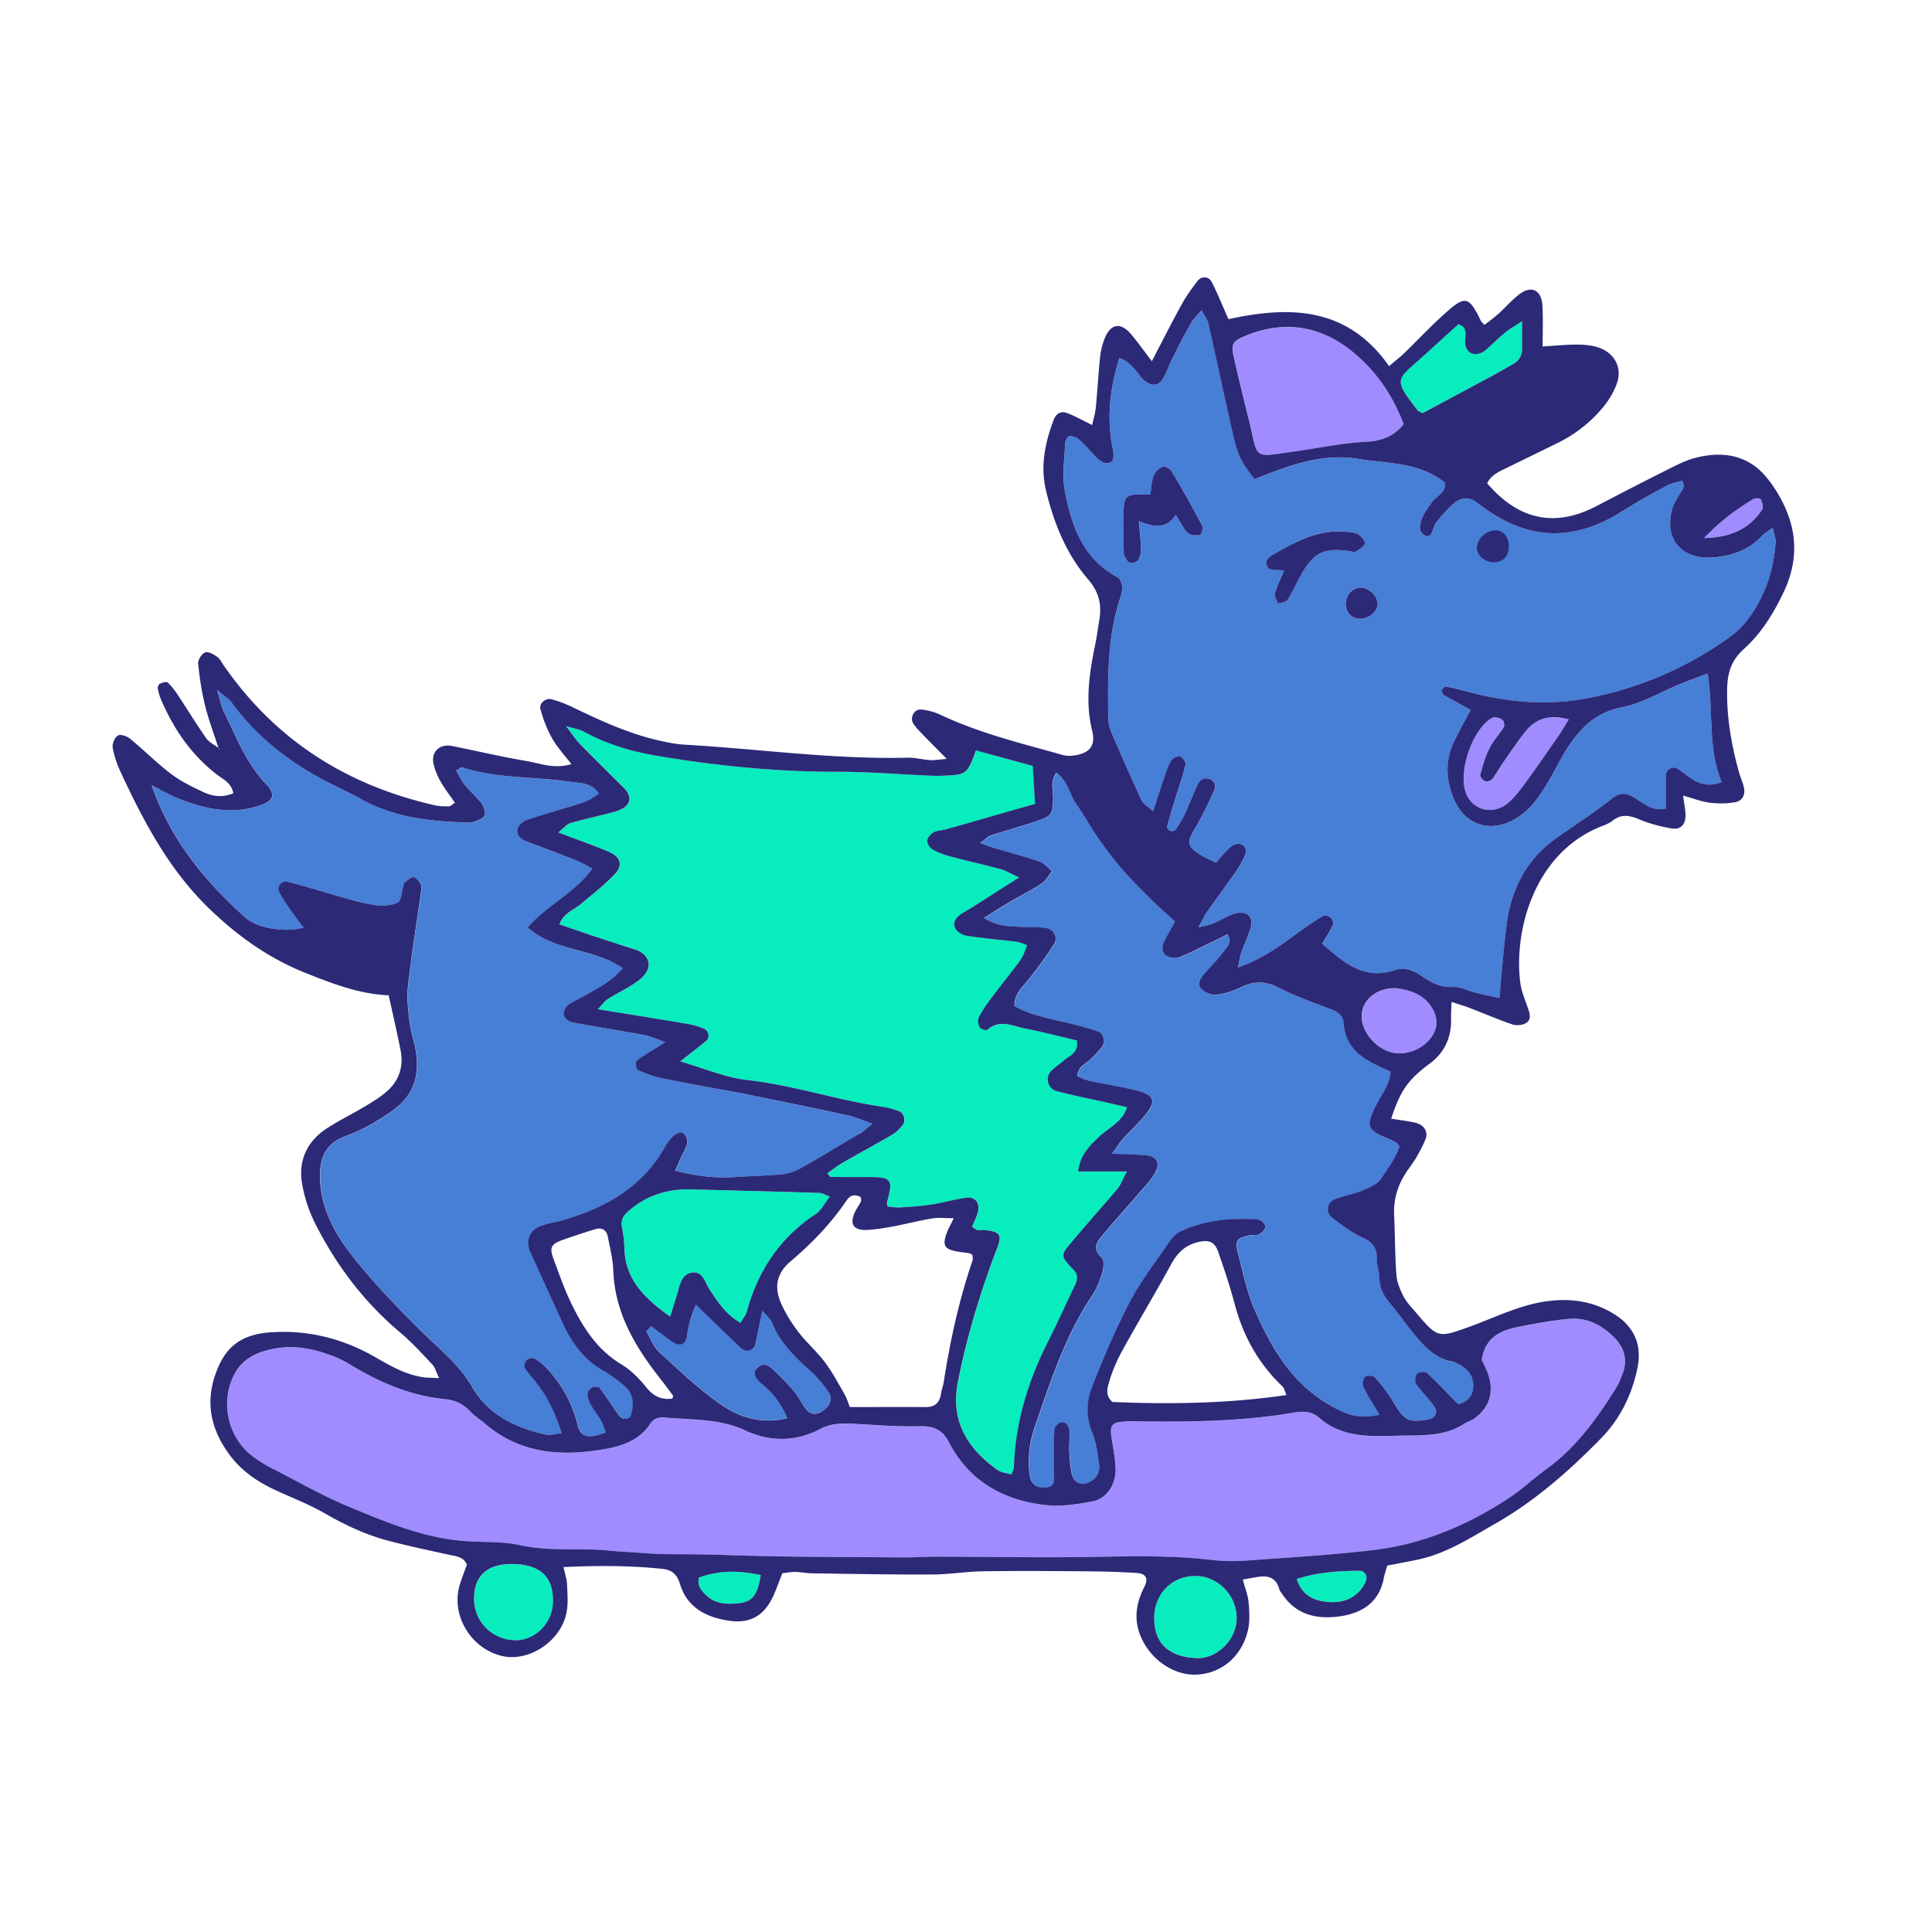
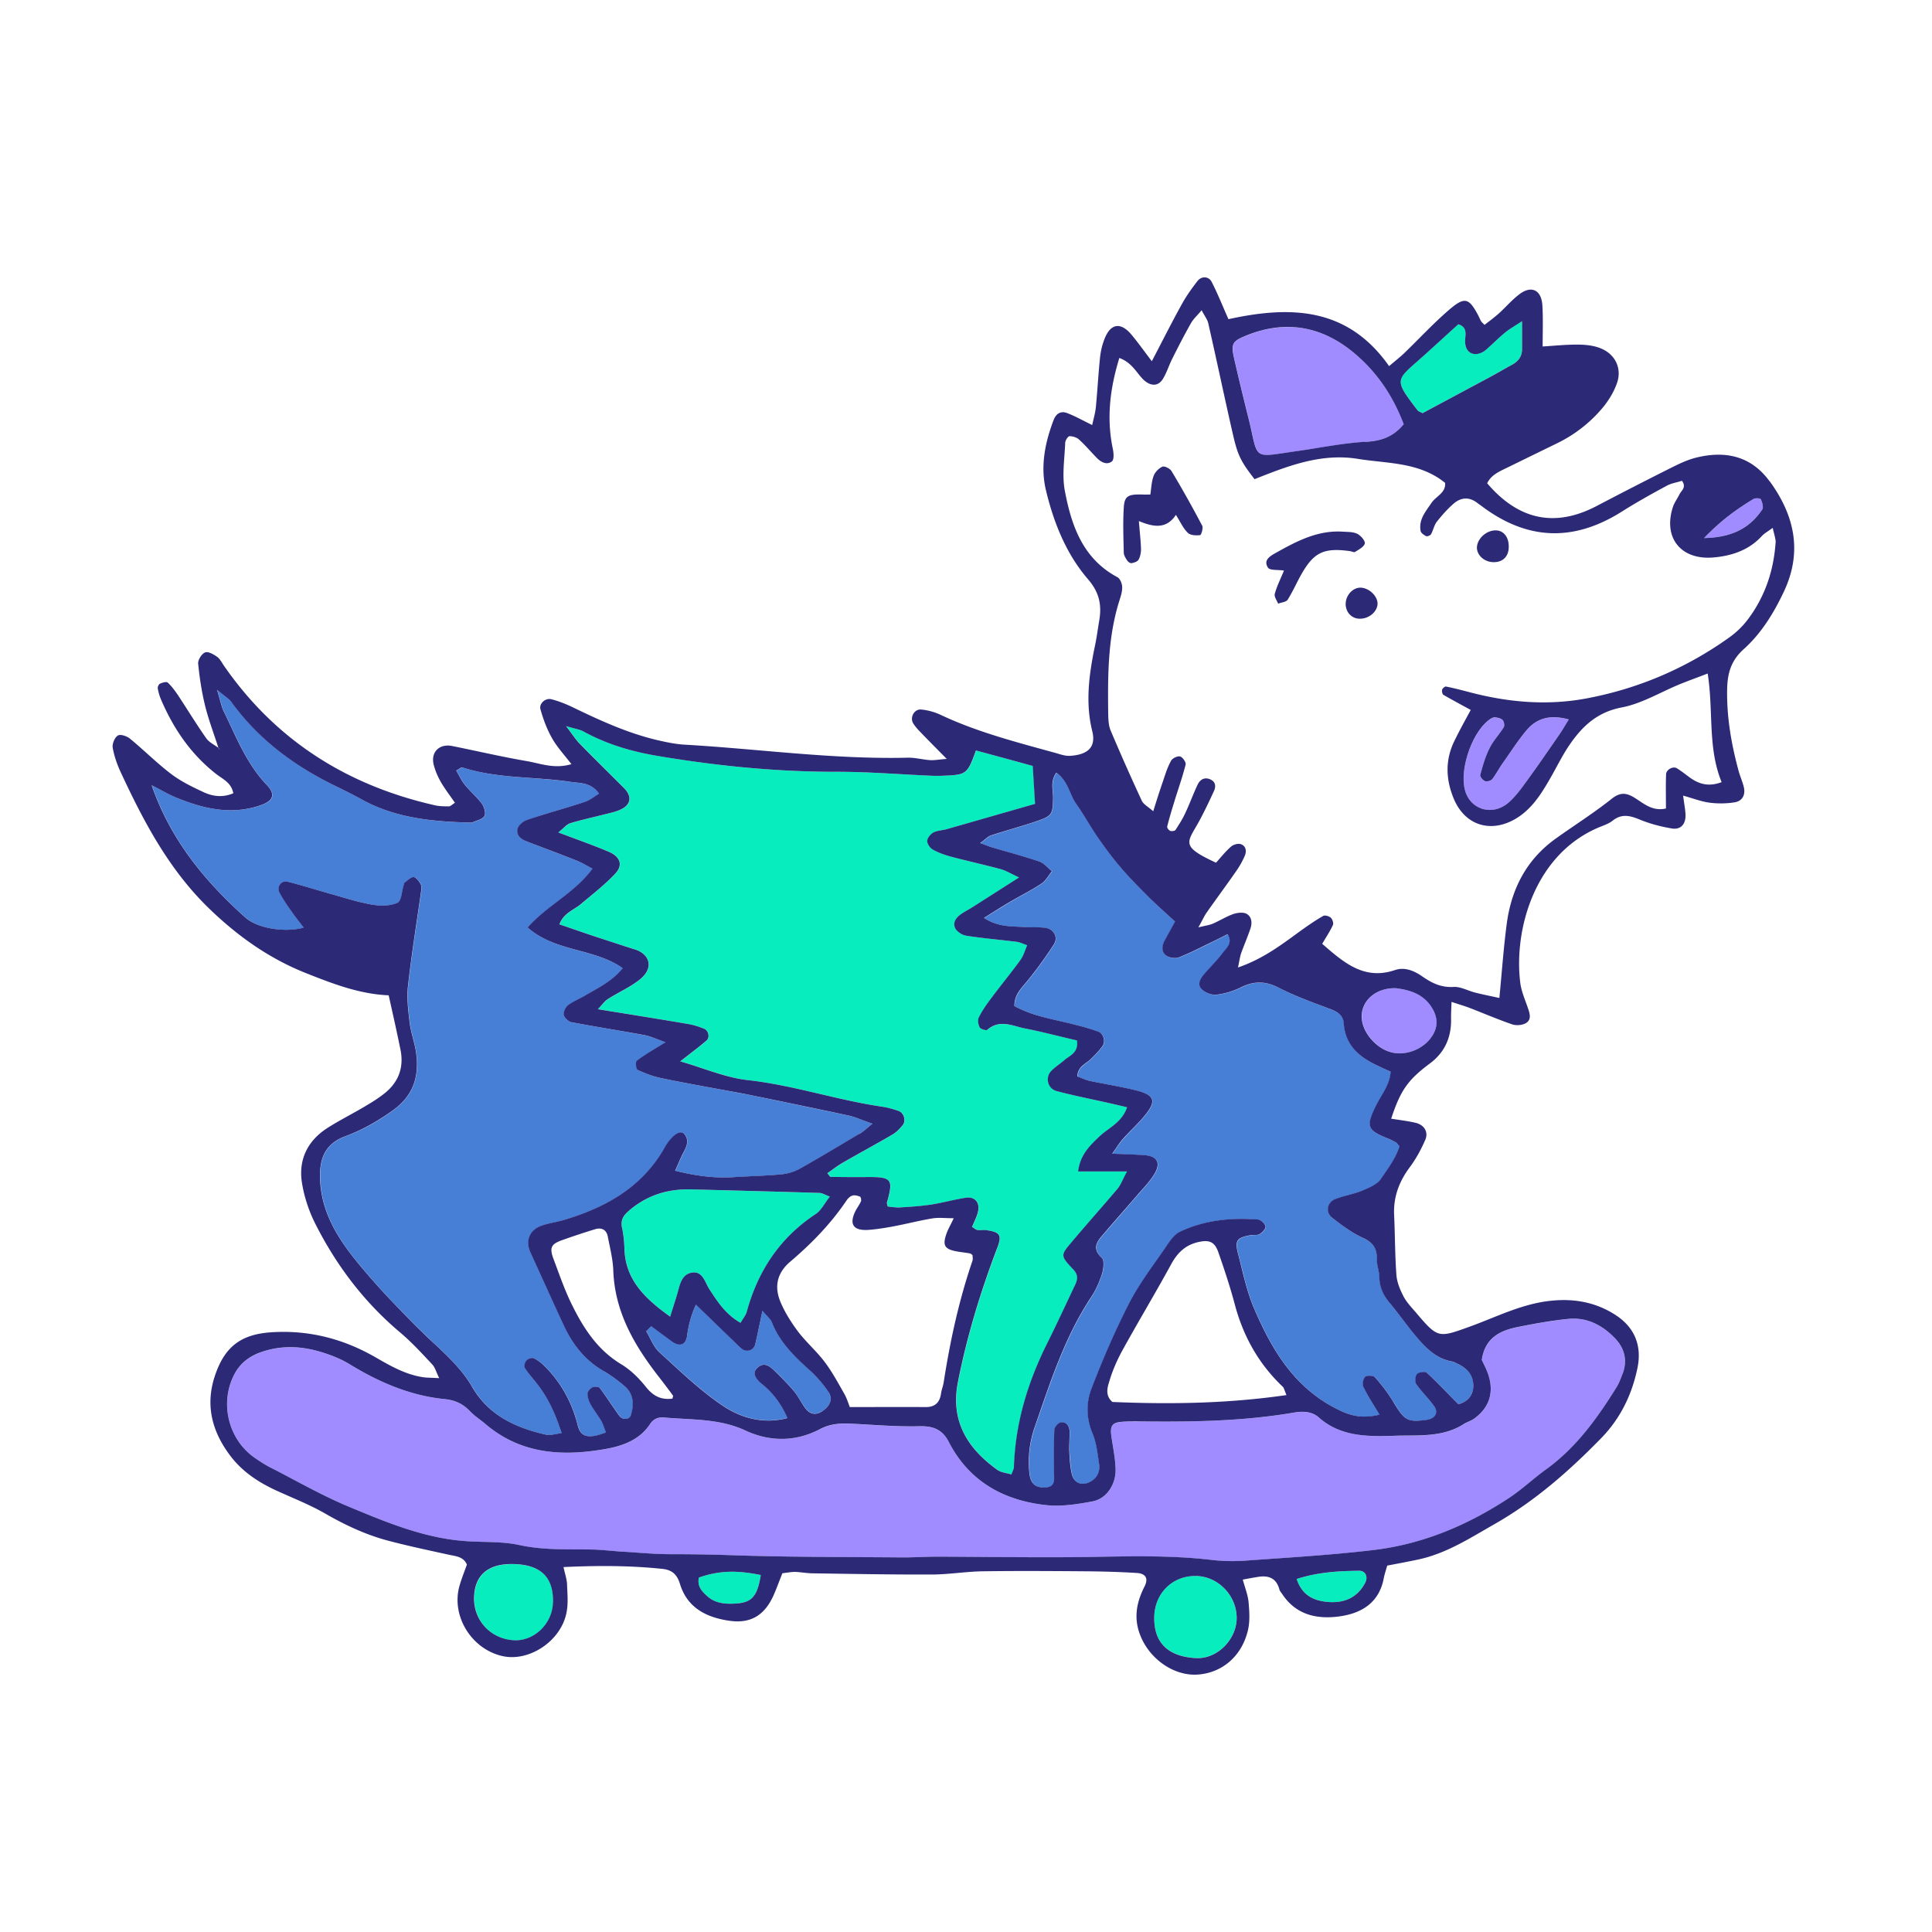
<svg xmlns="http://www.w3.org/2000/svg" viewBox="0 0 288 288">
  <defs>
    <style>.cls-1{fill:#07edbe}.cls-2{fill:#2c2977}.cls-3{fill:#477ed6}</style>
  </defs>
  <path id="Purple" d="M262.49 74.44c.21.44.43 1.19.21 1.51-1.85 2.72-4.42 4.17-8.68 4.26 2.65-2.75 4.95-4.35 7.35-5.82.28-.18 1.03-.12 1.12.05m-21.86 124.95c1.53 1.53 2.02 3.37 1.23 5.47-.25.66-.5 1.33-.87 1.94-2.86 4.6-5.98 8.95-10.44 12.2-1.95 1.4-3.73 3.09-5.73 4.4-6.11 4.01-12.77 6.8-20.05 7.67-6.34.75-12.71 1.12-19.07 1.58-1.7.12-3.43.09-5.11-.11-5.93-.69-11.88-.55-17.83-.44-7.67.12-15.32-.02-22.98-.04-1.85 0-3.68.12-5.52.11-8.5-.07-17.01-.04-25.51-.34-2.97-.11-5.91-.14-8.86-.14-2.27 0-4.53-.21-6.8-.36-1.69-.09-3.39-.32-5.1-.34-3.52-.04-7.03.11-10.55-.66-2.61-.57-5.36-.39-8.04-.59-6.18-.44-11.83-2.82-17.44-5.15-3.91-1.63-7.62-3.76-11.4-5.7-.89-.44-1.72-.98-2.54-1.54-4.08-2.79-5.38-8.5-2.89-12.8.82-1.38 2.01-2.31 3.55-2.89 2.91-1.08 5.84-1.05 8.77-.23 1.62.46 3.27 1.08 4.69 1.95 4.42 2.7 9.06 4.69 14.22 5.2 1.53.16 2.68.73 3.71 1.79.67.71 1.53 1.26 2.29 1.9 5.34 4.56 11.58 4.88 18.07 3.71 2.54-.46 4.95-1.37 6.48-3.68.55-.82 1.26-1.07 2.17-.98 4.07.36 8.17.12 12.06 1.94 3.62 1.69 7.47 1.69 11.1-.21 1.6-.83 3.23-.91 4.95-.8 3.25.18 6.52.44 9.77.37 2.08-.05 3.5.43 4.49 2.34 2.98 5.81 8.04 8.66 14.29 9.39 2.33.28 4.79-.09 7.14-.53 2.08-.41 3.48-2.5 3.43-4.79-.04-1.67-.41-3.36-.64-5.02-.2-1.4.12-1.92 1.44-2.04.99-.09 1.99-.09 2.98-.07 7.65.09 15.31-.04 22.89-1.33 1.3-.21 2.63-.16 3.64.75 3.28 2.89 7.32 2.84 11.26 2.72 3.5-.12 7.16.3 10.35-1.76.48-.3 1.05-.46 1.51-.78 2.31-1.65 3.04-3.98 2.08-6.71-.28-.8-.69-1.54-.92-2.06.48-3.28 2.72-4.37 5.34-4.9 2.49-.5 5.01-.96 7.53-1.21 2.72-.28 5.01.87 6.87 2.77Zm-6.76-92.14c-.6.96-.94 1.54-1.31 2.1-1.62 2.33-3.21 4.67-4.88 6.96-.83 1.15-1.67 2.33-2.72 3.27-2.31 2.1-5.63 1.24-6.52-1.58-.98-3.12.96-8.86 3.64-10.76.23-.16.53-.32.78-.3.39.05.87.14 1.14.41.2.21.32.82.16 1.07-.66 1.08-1.58 2.02-2.13 3.16-.62 1.23-.99 2.59-1.37 3.94-.05.25.37.8.69.92.28.12.89-.02 1.08-.27.6-.76 1.07-1.67 1.63-2.47 1.14-1.62 2.22-3.3 3.48-4.81 1.49-1.76 3.41-2.43 6.32-1.63Zm-20.26 43.22c.75 1.38.73 2.68-.12 3.99-1.19 1.86-3.75 2.93-5.89 2.45-2.27-.5-4.37-2.81-4.58-5.02-.23-2.59 2.01-4.67 5.08-4.58 2.17.27 4.28.91 5.52 3.16Zm-4.35-87.23c-1.63 1.97-3.48 2.5-5.75 2.63-3.36.2-6.69.89-10.05 1.37-6.87.96-5.79 1.47-7.26-4.6-.78-3.14-1.56-6.3-2.27-9.46-.39-1.81-.16-2.29 1.46-2.98 5.86-2.52 11.36-1.74 16.26 2.25 3.44 2.81 5.95 6.37 7.62 10.8Z" style="fill:#a08cff" />
  <g id="Blue">
-     <path d="M264.26 78.69c.2.99.46 1.63.43 2.25-.28 4.19-1.6 8.04-4.14 11.42-.76.99-1.7 1.92-2.73 2.65-6.43 4.6-13.55 7.65-21.31 9.11-5.97 1.12-11.86.57-17.68-.99-1.08-.28-2.18-.57-3.28-.78-.16-.04-.5.27-.57.48-.05.23.04.67.2.76 1.31.76 2.65 1.47 4.07 2.25-.91 1.69-1.72 3.14-2.45 4.65-1.4 2.86-1.26 5.79-.05 8.65 1.67 3.91 5.45 5.06 9.11 2.97 2.31-1.33 3.71-3.44 4.99-5.65 1.08-1.83 1.99-3.78 3.2-5.52 1.88-2.72 4.08-4.78 7.69-5.47 3-.57 5.77-2.27 8.66-3.46 1.28-.51 2.57-.98 4.17-1.6.89 5.59-.04 11.04 2.08 16.19-1.85.69-3.27.34-4.62-.6-.69-.5-1.35-1.05-2.06-1.47-.59-.34-1.56.2-1.6.89-.05 1.67-.02 3.34-.02 5.11-2.04.46-3.32-.76-4.71-1.62-1.21-.75-2.13-.83-3.41.2-2.65 2.11-5.54 3.92-8.31 5.91-4.42 3.16-6.68 7.62-7.33 12.91-.44 3.48-.69 7-1.07 10.85-1.19-.27-2.4-.5-3.57-.8-1.1-.27-2.2-.92-3.27-.85-1.85.11-3.25-.59-4.67-1.58-1.19-.83-2.61-1.42-4.03-.94-4.55 1.54-7.55-.99-10.87-3.91.66-1.12 1.21-1.94 1.6-2.81.12-.27-.07-.85-.32-1.08s-.87-.41-1.12-.27c-1.1.62-2.15 1.35-3.18 2.08-2.86 2.06-5.63 4.26-9.53 5.61.21-.98.28-1.6.48-2.17.43-1.19.94-2.36 1.35-3.57.3-.85.27-1.81-.57-2.27-.51-.27-1.35-.16-1.95.04-1.07.37-2.04.99-3.07 1.44-.48.21-.99.27-2.15.55.62-1.1.87-1.69 1.23-2.2 1.47-2.1 2.98-4.14 4.44-6.23.48-.69.91-1.44 1.24-2.22.3-.71.2-1.49-.6-1.76-.41-.12-1.1.07-1.44.37-.83.73-1.53 1.62-2.24 2.4-5.59-2.59-4.19-3-2.33-6.53.73-1.38 1.4-2.79 2.04-4.19.32-.73.2-1.42-.66-1.74-.8-.3-1.42.09-1.76.76-.67 1.4-1.21 2.88-1.86 4.28-.41.89-.94 1.72-1.47 2.54-.11.16-.57.21-.78.14-.21-.09-.5-.46-.46-.64.3-1.21.66-2.41 1.03-3.6.57-1.88 1.24-3.73 1.72-5.65.09-.34-.46-1.12-.83-1.21-.39-.09-1.15.27-1.35.66-.53.98-.87 2.08-1.23 3.14-.46 1.31-.87 2.63-1.42 4.37-.78-.69-1.46-1.03-1.7-1.56-1.62-3.46-3.16-6.96-4.65-10.48-.32-.76-.34-1.67-.36-2.5-.07-5.68-.07-11.36 1.67-16.87.21-.66.44-1.38.41-2.06-.02-.5-.32-1.21-.71-1.42-5.15-2.75-6.85-7.67-7.83-12.85-.44-2.33-.04-4.81.05-7.21.02-.34.41-.94.64-.96.48 0 1.08.18 1.42.5.94.85 1.78 1.85 2.66 2.75.64.64 1.51 1.1 2.25.5.34-.27.27-1.28.12-1.9-.94-4.53-.44-8.88.98-13.51 1.95.73 2.57 2.29 3.66 3.3 1.01.92 2.13.96 2.82-.16.59-.94.91-2.06 1.42-3.05.89-1.78 1.79-3.53 2.77-5.26.32-.59.85-1.07 1.6-1.94.44.87.87 1.38.99 1.97 1.23 5.38 2.36 10.8 3.59 16.18.78 3.48 1.21 4.3 3.3 7.03 4.9-1.94 9.91-3.92 15.45-3.02 4.44.71 9.13.46 12.96 3.57.12 1.49-1.35 1.97-2.02 2.97-.87 1.3-1.95 2.49-1.63 4.21.05.3.5.6.82.76.18.07.62-.11.73-.28.34-.6.46-1.37.89-1.9.76-.98 1.62-1.94 2.56-2.73 1.1-.91 2.33-.94 3.5 0 .23.18.46.32.69.5 6.78 5.06 13.65 5.27 20.84.73 2.17-1.37 4.4-2.61 6.64-3.82.69-.39 1.54-.5 2.29-.75.71.99-.09 1.44-.36 1.99-.3.64-.75 1.23-.98 1.88-1.53 4.65 1.21 7.97 6.02 7.56 2.7-.23 5.29-1.07 7.23-3.2.36-.39.85-.66 1.62-1.21Zm-60.81 2.32c.07-.41-.6-1.17-1.12-1.44-.59-.3-1.37-.28-2.08-.32-3.75-.27-6.89 1.38-10 3.12-.8.44-2.01 1.07-1.23 2.24.27.43 1.42.28 2.38.43-.48 1.19-1.05 2.29-1.37 3.48-.12.41.3.96.5 1.46.48-.2 1.19-.23 1.42-.59.75-1.19 1.31-2.5 2.01-3.73 1.86-3.32 3.36-4.05 7.23-3.52.27.04.64.23.82.12.55-.36 1.33-.76 1.44-1.26Zm1.9 8.95c-.02-1.15-1.3-2.34-2.56-2.36-1.21 0-2.27 1.24-2.2 2.57.07 1.21.99 2.1 2.18 2.06 1.37-.02 2.57-1.1 2.57-2.27ZM178.9 79.77c.18-.04.5-1.08.3-1.44a170 170 0 0 0-4.55-8.1c-.23-.39-1.05-.8-1.37-.66-.55.25-1.12.83-1.31 1.4-.32.89-.34 1.86-.48 2.75-.51 0-.78.02-1.05 0-2.25-.07-2.81.18-2.91 1.94-.14 2.25-.05 4.51 0 6.76.02.37.27.78.5 1.12.12.21.46.44.66.41.37-.07.89-.23 1.05-.53.25-.44.36-1.05.36-1.58-.04-1.23-.18-2.45-.32-4.17 2.31.98 4.15 1.15 5.52-.92.67 1.08 1.08 2.02 1.78 2.68.37.37 1.23.41 1.83.34Z" class="cls-3" />
    <path d="M219.61 206.15c.16 1.62-.6 2.72-2.18 3.18-1.74-1.74-3.16-3.27-4.71-4.69-.25-.23-1.21-.09-1.46.2-.27.32-.34 1.17-.11 1.51.8 1.15 1.85 2.13 2.66 3.28.69.98.18 1.86-1.1 2.04-2.86.39-3.3.11-4.97-2.66-.78-1.31-1.74-2.54-2.75-3.69-.23-.27-1.19-.3-1.44-.07-.32.3-.48 1.12-.28 1.51.66 1.37 1.51 2.65 2.4 4.14-2.27.55-3.99.28-5.89-.62-6.66-3.16-10.1-8.91-12.82-15.25-1.1-2.59-1.67-5.42-2.38-8.15-.5-1.99-.16-2.38 1.97-2.75.41-.07.92.05 1.24-.14.41-.27.96-.83.89-1.15-.09-.43-.69-.99-1.12-1.03-4.01-.3-7.94.07-11.61 1.81-.82.37-1.46 1.28-1.99 2.08-1.92 2.81-4.01 5.54-5.58 8.54-2.13 4.15-3.98 8.45-5.65 12.8-.8 2.1-.78 4.4.16 6.66.59 1.4.75 3.02.98 4.55.16 1.05-.21 1.95-1.15 2.56-1.3.8-2.61.36-2.93-1.12-.23-1.1-.3-2.24-.36-3.37-.04-.98.05-1.99.04-2.97-.04-.82-.53-1.4-1.31-1.3-.37.05-.94.71-.96 1.1-.09 2.13-.05 4.26-.05 6.39 0 .96.28 2.1-1.21 2.2-1.56.11-2.31-.55-2.47-2.22-.21-2.27.02-4.49.78-6.69 2.33-6.69 4.47-13.46 8.43-19.44.69-1.05 1.23-2.25 1.62-3.46.23-.75.39-2.01-.02-2.4-1.54-1.42-.71-2.45.25-3.55 1.67-1.94 3.36-3.85 5.02-5.79.83-.96 1.74-1.88 2.43-2.95 1.21-1.83.64-2.91-1.53-3.04-1.35-.07-2.7-.12-4.62-.2.73-1.03 1.07-1.62 1.51-2.11 1.03-1.15 2.18-2.22 3.2-3.41 1.97-2.34 1.69-3.23-1.31-3.96-2.2-.53-4.44-.89-6.66-1.35-.66-.14-1.28-.44-1.95-.69.09-1.54 1.33-1.88 2.06-2.63.6-.6 1.21-1.21 1.69-1.88.5-.67.16-1.88-.62-2.17-1.19-.44-2.43-.76-3.66-1.08-3-.76-6.11-1.23-8.84-2.73-.02-1.67.99-2.61 1.88-3.69 1.44-1.74 2.77-3.59 3.99-5.49.69-1.08-.02-2.33-1.31-2.49-1.12-.12-2.27-.05-3.41-.12-1.79-.11-3.66-.02-5.68-1.35 1.42-.89 2.59-1.63 3.76-2.33 1.6-.94 3.25-1.76 4.78-2.77.66-.44 1.07-1.23 1.58-1.86-.62-.5-1.17-1.21-1.88-1.44-2.27-.78-4.62-1.38-6.92-2.08-.5-.14-.98-.36-1.9-.67.76-.55 1.14-.98 1.6-1.14 2.29-.75 4.62-1.37 6.89-2.15 2.24-.78 2.33-1.03 2.38-3.37.04-1.17-.48-2.45.48-3.84 1.76 1.24 1.95 3.23 2.97 4.67 1.15 1.62 2.11 3.37 3.23 5.01 1.05 1.51 2.15 2.98 3.34 4.39 1.3 1.51 2.68 2.93 4.08 4.33 1.3 1.28 2.66 2.49 4.08 3.8-.59 1.07-1.05 1.92-1.51 2.75-.46.82-.57 1.74.18 2.31.46.34 1.38.46 1.92.27 1.72-.67 3.36-1.54 5.01-2.33.73-.36 1.46-.73 2.24-1.12.8 1.33-.18 2.04-.71 2.75-.83 1.14-1.86 2.13-2.79 3.2-.59.67-1.08 1.54-.37 2.25.51.51 1.49.89 2.18.82 1.24-.14 2.52-.53 3.64-1.08 1.94-.98 3.64-.99 5.63.02 2.52 1.3 5.2 2.24 7.85 3.25 1.03.39 1.81.98 1.88 2.06.23 3.48 2.52 5.2 5.36 6.48.5.23 1.01.46 1.63.75-.12 2.01-1.38 3.44-2.17 5.04-1.54 3.11-1.35 3.69 1.85 4.95.39.16.76.37 1.14.57.11.07.18.2.5.55-.51 1.74-1.72 3.32-2.79 4.9-.57.82-1.76 1.3-2.77 1.72-1.3.53-2.73.75-4.03 1.26-1.21.48-1.47 1.99-.46 2.77 1.46 1.14 2.97 2.27 4.62 3.02 1.54.71 2.11 1.65 2.06 3.27-.02.83.34 1.67.36 2.5.02 1.51.55 2.73 1.51 3.87 1.26 1.53 2.41 3.16 3.68 4.69 1.54 1.85 3.14 3.68 5.73 4.1.27.05.53.21.78.34 1.23.59 2.15 1.46 2.29 2.84Zm-89.56-38.64c-.91.73-1.38 1.19-1.95 1.53-2.91 1.74-5.84 3.5-8.81 5.17-.82.44-1.79.76-2.73.85-2.4.23-4.81.27-7.21.43-2.84.18-5.63-.2-8.68-.96.48-1.05.82-1.94 1.26-2.75.5-.92.87-1.85.09-2.75-.53-.59-1.6.05-2.59 1.51-.09.12-.16.25-.23.37-3.32 5.98-8.75 9.06-15.06 10.94-1.08.34-2.22.48-3.28.83-1.86.62-2.56 2.24-1.76 4.03 1.63 3.6 3.27 7.21 4.94 10.81 1.33 2.89 3.21 5.33 6.05 6.92 1.1.64 2.13 1.4 3.09 2.24 1.33 1.17 1.37 2.72.89 4.31-.2.64-1.26.73-1.72.07-.99-1.37-1.9-2.81-2.91-4.15-.16-.21-.8-.23-1.1-.09-.32.18-.73.62-.73.94 0 .53.2 1.12.46 1.6.48.87 1.1 1.63 1.6 2.49.27.46.43 1.01.69 1.7-.67.21-1.17.41-1.69.5-1.23.18-2.11 0-2.5-1.51-.83-3.36-2.43-6.36-4.9-8.82-.48-.5-1.05-.94-1.67-1.24-.27-.12-.87.07-1.1.34-.23.25-.39.87-.23 1.12.53.83 1.21 1.56 1.81 2.34 1.69 2.15 2.77 4.56 3.68 7.37-.96.11-1.69.37-2.31.23-4.55-1.01-8.59-2.88-11.06-7.16-1.51-2.61-3.69-4.62-5.88-6.66-2.27-2.11-4.44-4.37-6.59-6.62-1.56-1.65-3.05-3.36-4.49-5.1-3.11-3.78-5.63-7.79-5.7-12.96-.04-2.91.94-4.94 3.75-5.98 2.54-.92 4.85-2.25 7.07-3.84 3.21-2.27 4.05-5.29 3.46-8.93-.23-1.4-.73-2.75-.91-4.15-.21-1.81-.46-3.69-.25-5.49.51-4.65 1.26-9.25 1.92-13.88.05-.41.16-.89 0-1.23-.23-.46-.67-1.07-1.07-1.12-.41-.04-.91.5-1.33.8-.11.07-.12.27-.16.39-.3.92-.34 2.36-.92 2.63-1.07.48-2.49.5-3.68.3-2.1-.36-4.12-1.01-6.16-1.58-2.18-.6-4.33-1.3-6.53-1.85-.94-.25-1.69.75-1.24 1.6.53.99 1.17 1.94 1.83 2.86.55.8 1.15 1.54 1.79 2.38-2.77.76-6.89.14-8.72-1.53-6.07-5.43-11.15-11.63-13.94-19.69 1.26.62 2.47 1.35 3.76 1.88 4.01 1.63 8.11 2.57 12.41 1.12 1.94-.64 2.36-1.6 1.01-3.02-3.02-3.16-4.55-7.14-6.41-10.94-.36-.73-.5-1.54-1.03-3.27 1.23 1.01 1.78 1.33 2.13 1.81 3.99 5.52 9.29 9.46 15.36 12.45 1.4.69 2.81 1.37 4.17 2.13 4.88 2.68 10.21 3.23 15.64 3.39.28 0 .59.05.83-.04.62-.27 1.49-.46 1.74-.94.23-.44-.05-1.35-.41-1.85-.76-1.01-1.76-1.85-2.56-2.84-.5-.62-.83-1.37-1.24-2.08.46-.23.75-.51.92-.46 5.2 1.69 10.67 1.35 15.98 2.13 1.49.23 3.16.04 4.39 1.78-.75.44-1.38.98-2.13 1.23-2.82.92-5.7 1.7-8.52 2.65-.59.2-1.3.73-1.47 1.26-.32.92.36 1.6 1.23 1.94 2.5.98 5.02 1.9 7.53 2.89.75.28 1.42.71 2.38 1.21-2.72 3.69-6.78 5.47-9.66 8.77 4.14 3.68 9.87 3.05 14.17 6.07-1.62 1.97-3.68 2.93-5.61 4.07-.85.5-1.79.87-2.57 1.46-.37.3-.69 1.01-.6 1.44s.67.99 1.12 1.08c3.6.67 7.24 1.24 10.87 1.92.92.16 1.79.59 3.16 1.07-1.74 1.08-3.07 1.85-4.28 2.75-.21.16-.11 1.28.12 1.37 1.15.53 2.34.99 3.59 1.24 3.32.69 6.66 1.28 10 1.9.98.18 1.95.36 2.93.55 4.99 1.03 9.98 2.06 14.97 3.12 1.03.23 2.02.69 3.52 1.21Z" class="cls-3" />
    <path d="M123.52 207.54c.67 1.03.2 2.11-.98 2.84-.98.6-1.81.44-2.54-.55-.59-.8-1.01-1.72-1.65-2.49-.91-1.07-1.9-2.08-2.91-3.05-.75-.69-1.58-1.35-2.57-.36-.67.66-.41 1.44.76 2.4q2.45 1.99 3.75 5.04c-3.57.94-6.92 0-9.69-1.88-3.39-2.31-6.37-5.18-9.41-7.95-.87-.8-1.3-2.06-1.94-3.11l.75-.75c.98.73 1.97 1.47 2.97 2.2 1.24.92 2.17.66 2.38-.8.21-1.53.59-2.98 1.31-4.62 1.99 1.94 3.8 3.69 5.63 5.45.39.39.78.82 1.23 1.15.75.57 1.78.21 1.99-.71.34-1.47.64-2.97 1.07-4.97.73.85 1.19 1.21 1.38 1.67 1.17 3.02 3.41 5.15 5.73 7.26 1.03.94 1.97 2.04 2.75 3.21Z" class="cls-3" />
  </g>
  <g id="Teal">
    <path d="M226.89 47.88v4.15c0 1.12-.57 1.83-1.51 2.34-1.12.6-2.2 1.24-3.32 1.85-3.34 1.79-6.68 3.59-10 5.36-.27-.16-.59-.23-.75-.43-3.59-4.65-3.23-4.44.5-7.76 1.88-1.69 3.73-3.39 5.58-5.06 1.46.44 1.01 1.62 1.01 2.49-.02 2.15 1.85 2.45 3.18 1.26.96-.83 1.85-1.74 2.82-2.54.64-.53 1.35-.92 2.49-1.67Zm-24.31 186.27c.98-.02 1.4.91.92 1.81-1.14 2.13-2.98 2.98-5.27 2.86-2.2-.12-4.08-.87-4.94-3.44 3.14-1.01 6.2-1.19 9.29-1.23m-24.34.78c3.34.02 6.14 2.95 6.11 6.34-.05 3.14-2.91 6.07-6.09 5.89-4.15-.23-6.23-2.31-6.2-6.04.02-3.57 2.68-6.23 6.18-6.2Zm-17.53-60.3h7.32c-.66 1.21-.92 1.99-1.42 2.59-2.29 2.7-4.65 5.34-6.92 8.04-1.58 1.88-1.58 1.95.36 4.01.73.78.62 1.49.23 2.29-1.33 2.82-2.65 5.66-4.03 8.45-2.97 5.89-4.86 12.06-5.08 18.71 0 .27-.18.51-.37 1.08-.71-.23-1.54-.28-2.13-.71-4.46-3.21-7-7.28-5.84-13.09 1.35-6.84 3.37-13.46 5.84-19.94.73-1.9.5-2.4-1.65-2.68-.41-.05-.85.05-1.26-.02-.25-.04-.48-.27-.83-.46.3-.75.71-1.49.89-2.29.32-1.37-.5-2.29-1.85-2.06-1.67.27-3.32.73-4.99.99-1.54.25-3.11.36-4.65.44-.67.05-1.35-.07-1.97-.12-.07-.36-.14-.5-.11-.62.98-3.46.71-3.8-2.91-3.78-1.83.02-3.66 0-5.5-.02-.07 0-.16-.18-.48-.55.78-.53 1.49-1.1 2.29-1.56 2.45-1.42 4.94-2.75 7.39-4.19.59-.34 1.1-.87 1.54-1.4.55-.66.2-1.86-.6-2.13-.8-.28-1.63-.51-2.47-.64-6.73-.99-13.21-3.2-20.01-3.96-3.28-.36-6.46-1.76-10.07-2.79 1.54-1.21 2.77-2.11 3.92-3.11.53-.44.3-1.51-.37-1.76-.78-.32-1.6-.57-2.41-.71-4.31-.75-8.65-1.42-13.42-2.2.64-.64.99-1.19 1.49-1.51 1.56-.99 3.28-1.74 4.72-2.88 2.31-1.83 1.4-3.87-.67-4.51-2.15-.67-4.3-1.38-6.46-2.1-1.56-.53-3.14-1.08-4.81-1.65.66-1.72 2.15-2.13 3.2-3.02 1.72-1.46 3.53-2.86 5.08-4.49 1.24-1.3.83-2.56-.91-3.3-2.33-.99-4.71-1.83-7.53-2.89.8-.64 1.23-1.19 1.76-1.37 1.76-.53 3.57-.92 5.36-1.38.67-.18 1.38-.32 2.02-.6 1.69-.69 1.92-1.99.64-3.27-2.2-2.2-4.42-4.39-6.59-6.6-.59-.59-1.03-1.3-2.04-2.63 1.37.41 2.02.5 2.56.78 3.39 1.86 7 2.97 10.81 3.62 8.97 1.53 17.97 2.43 27.08 2.41 4.67 0 9.34.39 14.01.59.71.04 1.42.02 2.13-.02 3.07-.12 3.27-.28 4.51-3.75 2.77.75 5.58 1.51 8.47 2.31.11 1.86.21 3.64.34 5.65-4.4 1.26-8.74 2.5-13.09 3.75-.67.2-1.42.2-2.04.5-.43.23-.92.82-.94 1.26-.04.43.41 1.07.82 1.3.85.48 1.81.82 2.75 1.07 2.45.66 4.95 1.21 7.4 1.86.76.21 1.46.64 2.72 1.23-2.59 1.65-4.71 3-6.85 4.37-.59.37-1.23.69-1.81 1.1-.75.51-1.3 1.28-.83 2.15.28.5 1.03.98 1.63 1.07 2.5.39 5.06.6 7.58.92.41.05.8.25 1.49.5-.36.78-.55 1.56-.99 2.17-1.4 1.95-2.95 3.82-4.39 5.75-.67.91-1.33 1.83-1.83 2.84-.2.39-.09 1.07.14 1.49.14.25.96.5 1.12.36 1.86-1.63 3.8-.55 5.66-.2 2.63.51 5.22 1.21 7.71 1.78.25 1.83-1.01 2.2-1.83 2.89-.64.57-1.38 1.01-1.97 1.62-.98.98-.59 2.68.78 3.04 2.59.69 5.22 1.21 7.83 1.79.8.18 1.58.37 2.66.62-.78 2.29-2.73 3.04-4.1 4.33-1.4 1.35-2.88 2.7-3.2 5.24Z" class="cls-1" />
-     <path d="M122.2 177.83c.37.02.76.27 1.51.55-.78.98-1.28 2.06-2.13 2.61-5.34 3.53-8.59 8.47-10.26 14.58-.14.48-.51.92-.92 1.62-2.22-1.26-3.43-3.14-4.65-5.02-.66-1.03-.98-2.68-2.54-2.47-1.67.23-1.86 1.92-2.27 3.27-.28.92-.57 1.85-1.03 3.3-3.92-2.81-6.71-5.61-6.82-10.21-.04-.99-.12-1.99-.34-2.97-.3-1.31.27-2.02 1.26-2.82 2.66-2.18 5.68-3.05 9.06-2.97 6.39.18 12.77.34 19.14.53Zm-8.79 56.96c-.53 3.25-1.35 4.15-3.94 4.26-1.42.07-2.82-.05-3.96-1.05-.89-.76-1.62-1.56-1.31-2.84 2.98-1.03 5.58-1.12 9.22-.37Zm-36.94-1.63c4.14.07 6.09 1.95 5.97 5.79-.09 3.09-2.77 5.7-5.73 5.58-3.46-.12-6.09-2.89-6.02-6.34.05-3.36 2.08-5.1 5.79-5.02Z" class="cls-1" />
+     <path d="M122.2 177.83c.37.02.76.27 1.51.55-.78.98-1.28 2.06-2.13 2.61-5.34 3.53-8.59 8.47-10.26 14.58-.14.48-.51.92-.92 1.62-2.22-1.26-3.43-3.14-4.65-5.02-.66-1.03-.98-2.68-2.54-2.47-1.67.23-1.86 1.92-2.27 3.27-.28.92-.57 1.85-1.03 3.3-3.92-2.81-6.71-5.61-6.82-10.21-.04-.99-.12-1.99-.34-2.97-.3-1.31.27-2.02 1.26-2.82 2.66-2.18 5.68-3.05 9.06-2.97 6.39.18 12.77.34 19.14.53Zm-8.79 56.96c-.53 3.25-1.35 4.15-3.94 4.26-1.42.07-2.82-.05-3.96-1.05-.89-.76-1.62-1.56-1.31-2.84 2.98-1.03 5.58-1.12 9.22-.37m-36.94-1.63c4.14.07 6.09 1.95 5.97 5.79-.09 3.09-2.77 5.7-5.73 5.58-3.46-.12-6.09-2.89-6.02-6.34.05-3.36 2.08-5.1 5.79-5.02Z" class="cls-1" />
  </g>
  <g id="Dark_Blue">
    <path d="M263.82 71.76c3.66 5.04 4.9 10.42 2.13 16.37-1.53 3.25-3.39 6.29-6.04 8.66-1.9 1.72-2.41 3.62-2.45 6.02-.07 4.15.64 8.17 1.72 12.14.23.82.59 1.62.78 2.43.25 1.14-.25 2.04-1.38 2.22-1.24.2-2.54.21-3.76.05-1.21-.16-2.38-.62-3.92-1.05.16 1.26.32 2.04.36 2.84.04 1.4-.69 2.27-2.02 2.06-1.65-.27-3.32-.71-4.86-1.35-1.44-.59-2.65-.87-3.98.18-.53.43-1.24.67-1.9.94-9.85 4.03-12.89 15.54-11.86 23.35.18 1.24.71 2.43 1.12 3.64.3.85.57 1.76-.32 2.27-.53.3-1.4.37-1.99.18-2.13-.73-4.23-1.63-6.34-2.45-.78-.3-1.6-.53-2.73-.91-.04 1.07-.09 1.83-.07 2.61.04 2.73-.98 4.97-3.2 6.6-3.21 2.4-4.33 3.94-5.73 8.2 1.24.2 2.49.34 3.66.62 1.3.32 1.94 1.4 1.4 2.59-.62 1.42-1.38 2.81-2.29 4.03-1.6 2.15-2.45 4.44-2.33 7.1.14 2.98.12 5.97.34 8.93.07 1.08.53 2.18 1.03 3.16.44.87 1.15 1.62 1.79 2.36 3.39 3.99 3.37 3.92 8.22 2.17 3.71-1.35 7.28-3.16 11.27-3.73 3.64-.51 7.07-.04 10.21 1.94 2.95 1.85 4.12 4.6 3.41 8.01-.82 3.98-2.56 7.53-5.4 10.44-4.76 4.88-9.85 9.36-15.84 12.78-3.71 2.11-7.26 4.44-11.51 5.33-1.51.32-3.02.6-4.55.89-.21.75-.39 1.28-.5 1.81-.66 3.66-3.23 5.27-6.53 5.75-3.37.48-6.53-.16-8.61-3.3-.16-.23-.37-.46-.44-.73-.48-1.74-1.69-2.11-3.28-1.83-.67.11-1.35.23-2.17.39.34 1.26.78 2.33.87 3.43.12 1.38.21 2.84-.11 4.15-.92 3.84-3.82 6.3-7.42 6.57-3.52.27-7.16-2.22-8.59-5.77-1.05-2.57-.62-4.95.6-7.35.62-1.21.18-1.94-1.15-2.02-2.56-.16-5.1-.23-7.65-.25-5.11-.04-10.23-.07-15.32 0-2.54.04-5.08.48-7.63.48-5.93.02-11.88-.09-17.81-.18-.85-.02-1.69-.18-2.54-.21-.55 0-1.12.11-1.88.2-.46 1.14-.87 2.31-1.38 3.43-1.33 2.86-3.37 4.1-6.48 3.66-3.41-.48-6.3-1.9-7.4-5.47-.44-1.44-1.17-2.11-2.63-2.27-4.79-.5-9.59-.51-14.74-.27.23 1.05.5 1.81.53 2.59.05 1.4.2 2.86-.09 4.23-.83 4.24-5.63 7.39-9.62 6.43-4.58-1.08-7.56-5.97-6.34-10.39.3-1.08.73-2.13 1.12-3.23-.53-1.23-1.7-1.24-2.79-1.49-3.04-.67-6.09-1.31-9.09-2.11-3.3-.89-6.36-2.34-9.32-4.05-2.33-1.33-4.86-2.31-7.32-3.44-2.61-1.21-4.97-2.79-6.71-5.08-2.73-3.59-3.82-7.53-2.33-11.98 1.44-4.31 3.85-6.18 8.42-6.48 5.56-.36 10.69.96 15.48 3.71 2.22 1.28 4.44 2.56 7.01 2.97.67.11 1.37.09 2.52.16-.46-.94-.62-1.62-1.03-2.04-1.54-1.65-3.09-3.34-4.81-4.79-5.42-4.56-9.57-10.09-12.71-16.35-.92-1.86-1.6-3.96-1.92-6.02-.51-3.36.83-6.14 3.71-8.03 1.78-1.15 3.69-2.1 5.52-3.18 1.08-.64 2.18-1.3 3.16-2.1 2.04-1.65 2.84-3.84 2.31-6.45-.53-2.63-1.12-5.24-1.76-8.11-4.31-.18-8.24-1.69-12.18-3.25-5.65-2.22-10.39-5.61-14.72-9.82-5.93-5.79-9.66-12.91-13.07-20.24-.53-1.15-.96-2.4-1.17-3.62-.09-.57.3-1.51.76-1.79.37-.25 1.33.07 1.79.44 2.08 1.7 3.98 3.62 6.13 5.26 1.44 1.1 3.12 1.92 4.79 2.7 1.38.66 2.89.89 4.51.2-.3-1.6-1.58-2.11-2.54-2.86-3.8-2.97-6.39-6.78-8.26-11.17-.21-.51-.37-1.05-.46-1.6-.04-.23.14-.62.34-.71.36-.16.96-.34 1.14-.16.6.55 1.1 1.24 1.56 1.92 1.4 2.13 2.73 4.31 4.19 6.39.43.6 1.19.96 1.81 1.42.02.05.04.12.05.18l.11.11-.04-.2s-.07-.05-.12-.09c-.67-2.1-1.46-4.15-1.99-6.3-.5-2.04-.82-4.15-1.03-6.25-.05-.55.51-1.46 1.03-1.67.43-.2 1.26.27 1.78.64.44.3.71.87 1.03 1.33 7.71 11.13 18.34 17.84 31.44 20.81.69.16 1.4.16 2.11.16.23 0 .46-.27.89-.53-.71-1.03-1.47-2.01-2.1-3.09-.48-.85-.89-1.79-1.1-2.73-.37-1.79.91-3 2.75-2.65 3.75.75 7.47 1.63 11.24 2.27 2.01.36 4.05 1.19 6.57.44-1.12-1.46-2.18-2.59-2.91-3.91-.75-1.33-1.3-2.81-1.7-4.26-.25-.85.73-1.72 1.6-1.51 1.07.27 2.13.69 3.14 1.17 4.08 1.97 8.2 3.87 12.64 4.92 1.38.32 2.79.62 4.19.69 11.03.64 22.02 2.2 33.1 1.94 1.12-.04 2.25.28 3.37.36.64.05 1.3-.09 2.52-.18-1.56-1.58-2.73-2.75-3.87-3.94-.41-.41-.78-.83-1.1-1.31-.59-.89.11-2.22 1.17-2.11.96.09 1.95.36 2.82.76 5.56 2.63 11.45 4.12 17.33 5.75.67.2 1.38.44 2.06.39 2.43-.16 3.91-1.14 3.28-3.68-1.05-4.23-.48-8.45.39-12.66.27-1.24.43-2.52.64-3.76.41-2.34.05-4.23-1.65-6.21-3.28-3.8-5.15-8.5-6.3-13.35-.83-3.52-.12-7.05 1.17-10.42.37-.96 1.08-1.37 2.01-1.01 1.17.44 2.27 1.07 3.73 1.78.2-.92.46-1.79.55-2.68.23-2.4.36-4.79.6-7.19.09-.98.3-1.97.66-2.89.89-2.38 2.41-2.65 4.03-.73.98 1.17 1.86 2.41 3.05 3.98 1.6-3.07 2.97-5.79 4.44-8.45.67-1.23 1.51-2.4 2.36-3.5.6-.78 1.7-.73 2.13.14.89 1.74 1.62 3.57 2.49 5.54 9.04-1.97 17.68-1.94 23.95 7 .8-.69 1.54-1.26 2.22-1.9 2.25-2.17 4.37-4.47 6.73-6.5 2.34-2.01 2.97-1.78 4.39.94.12.25.23.51.37.76.07.12.18.2.51.55.69-.53 1.42-1.07 2.1-1.67 1.07-.96 1.99-2.06 3.12-2.91 1.79-1.35 3.28-.62 3.41 1.69.12 1.95.04 3.92.04 6.11 1.79-.11 3.59-.3 5.38-.28 1.1.02 2.29.14 3.3.57 2.18.89 3.18 3.04 2.38 5.22-.46 1.31-1.24 2.57-2.13 3.64a20.5 20.5 0 0 1-6.66 5.22c-2.54 1.24-5.1 2.49-7.63 3.73-1.14.55-2.33 1.07-2.91 2.29 4.69 5.5 10.12 6.62 16.28 3.41 3.76-1.97 7.55-3.92 11.35-5.82 1.14-.57 2.33-1.12 3.55-1.42 4.37-1.07 8.2-.23 10.96 3.59Zm.87 9.18c.04-.62-.23-1.26-.43-2.25-.76.55-1.26.82-1.62 1.21-1.94 2.13-4.53 2.97-7.23 3.2-4.81.41-7.55-2.91-6.02-7.56.23-.66.67-1.24.98-1.88.27-.55 1.07-.99.36-1.99-.75.25-1.6.36-2.29.75-2.24 1.21-4.47 2.45-6.64 3.82-7.19 4.55-14.06 4.33-20.84-.73-.23-.18-.46-.32-.69-.5-1.17-.94-2.4-.91-3.5 0-.94.8-1.79 1.76-2.56 2.73-.43.53-.55 1.3-.89 1.9-.11.18-.55.36-.73.28-.32-.16-.76-.46-.82-.76-.32-1.72.76-2.91 1.63-4.21.67-.99 2.15-1.47 2.02-2.97-3.84-3.11-8.52-2.86-12.96-3.57-5.54-.91-10.55 1.08-15.45 3.02-2.1-2.73-2.52-3.55-3.3-7.03-1.23-5.38-2.36-10.8-3.59-16.18-.12-.59-.55-1.1-.99-1.97-.75.87-1.28 1.35-1.6 1.94-.98 1.72-1.88 3.48-2.77 5.26-.51.99-.83 2.11-1.42 3.05-.69 1.12-1.81 1.08-2.82.16-1.08-1.01-1.7-2.57-3.66-3.3-1.42 4.63-1.92 8.98-.98 13.51.14.62.21 1.63-.12 1.9-.75.6-1.62.14-2.25-.5-.89-.91-1.72-1.9-2.66-2.75-.34-.32-.94-.5-1.42-.5-.23.02-.62.62-.64.96-.09 2.4-.5 4.88-.05 7.21.98 5.18 2.68 10.1 7.83 12.85.39.21.69.92.71 1.42.04.67-.2 1.4-.41 2.06-1.74 5.5-1.74 11.19-1.67 16.87.02.83.04 1.74.36 2.5 1.49 3.52 3.04 7.01 4.65 10.48.25.53.92.87 1.7 1.56.55-1.74.96-3.05 1.42-4.37.36-1.07.69-2.17 1.23-3.14.2-.39.96-.75 1.35-.66.37.09.92.87.83 1.21-.48 1.92-1.15 3.76-1.72 5.65-.37 1.19-.73 2.4-1.03 3.6-.04.18.25.55.46.64.21.07.67.02.78-.14.53-.82 1.07-1.65 1.47-2.54.66-1.4 1.19-2.88 1.86-4.28.34-.67.96-1.07 1.76-.76.85.32.98 1.01.66 1.74-.64 1.4-1.31 2.81-2.04 4.19-1.86 3.53-3.27 3.94 2.33 6.53.71-.78 1.4-1.67 2.24-2.4.34-.3 1.03-.5 1.44-.37.8.27.91 1.05.6 1.76-.34.78-.76 1.53-1.24 2.22-1.46 2.1-2.97 4.14-4.44 6.23-.36.51-.6 1.1-1.23 2.2 1.15-.28 1.67-.34 2.15-.55 1.03-.44 2.01-1.07 3.07-1.44.6-.2 1.44-.3 1.95-.04.83.46.87 1.42.57 2.27-.41 1.21-.92 2.38-1.35 3.57-.2.57-.27 1.19-.48 2.17 3.91-1.35 6.68-3.55 9.53-5.61 1.03-.73 2.08-1.46 3.18-2.08.25-.14.87.04 1.12.27s.44.82.32 1.08c-.39.87-.94 1.69-1.6 2.81 3.32 2.91 6.32 5.45 10.87 3.91 1.42-.48 2.84.11 4.03.94 1.42.99 2.82 1.69 4.67 1.58 1.07-.07 2.17.59 3.27.85 1.17.3 2.38.53 3.57.8.37-3.85.62-7.37 1.07-10.85.66-5.29 2.91-9.75 7.33-12.91 2.77-1.99 5.66-3.8 8.31-5.91 1.28-1.03 2.2-.94 3.41-.2 1.38.85 2.66 2.08 4.71 1.62 0-1.78-.04-3.44.02-5.11.04-.69 1.01-1.23 1.6-.89.71.43 1.37.98 2.06 1.47 1.35.94 2.77 1.3 4.62.6-2.11-5.15-1.19-10.6-2.08-16.19-1.6.62-2.89 1.08-4.17 1.6-2.89 1.19-5.66 2.89-8.66 3.46-3.6.69-5.81 2.75-7.69 5.47-1.21 1.74-2.11 3.69-3.2 5.52-1.28 2.2-2.68 4.31-4.99 5.65-3.66 2.1-7.44.94-9.11-2.97-1.21-2.86-1.35-5.79.05-8.65.73-1.51 1.54-2.97 2.45-4.65-1.42-.78-2.75-1.49-4.07-2.25-.16-.09-.25-.53-.2-.76.07-.21.41-.51.57-.48 1.1.21 2.2.5 3.28.78 5.82 1.56 11.72 2.11 17.68.99 7.76-1.46 14.88-4.51 21.31-9.11a12.7 12.7 0 0 0 2.73-2.65c2.54-3.37 3.85-7.23 4.14-11.42Zm-1.99-4.99c.21-.32 0-1.07-.21-1.51-.09-.18-.83-.23-1.12-.05-2.4 1.47-4.71 3.07-7.35 5.82 4.26-.09 6.84-1.54 8.68-4.26m-20.84 128.9c.8-2.1.3-3.94-1.23-5.47-1.86-1.9-4.15-3.05-6.87-2.77-2.52.25-5.04.71-7.53 1.21-2.63.53-4.86 1.62-5.34 4.9.23.51.64 1.26.92 2.06.96 2.73.23 5.06-2.08 6.71-.46.32-1.03.48-1.51.78-3.2 2.06-6.85 1.63-10.35 1.76-3.94.12-7.97.18-11.26-2.72-1.01-.91-2.34-.96-3.64-.75-7.58 1.3-15.23 1.42-22.89 1.33-.99-.02-1.99-.02-2.98.07-1.31.12-1.63.64-1.44 2.04.23 1.67.6 3.36.64 5.02.05 2.29-1.35 4.39-3.43 4.79-2.34.44-4.81.82-7.14.53-6.25-.73-11.31-3.59-14.29-9.39-.99-1.92-2.41-2.4-4.49-2.34-3.25.07-6.52-.2-9.77-.37-1.72-.11-3.36-.04-4.95.8-3.62 1.9-7.47 1.9-11.1.21-3.89-1.81-7.99-1.58-12.06-1.94-.91-.09-1.62.16-2.17.98-1.53 2.31-3.94 3.21-6.48 3.68-6.5 1.17-12.73.85-18.07-3.71-.76-.64-1.62-1.19-2.29-1.9-1.03-1.07-2.18-1.63-3.71-1.79-5.17-.51-9.8-2.5-14.22-5.2-1.42-.87-3.07-1.49-4.69-1.95-2.93-.82-5.86-.85-8.77.23-1.54.59-2.73 1.51-3.55 2.89-2.49 4.3-1.19 10.01 2.89 12.8.82.57 1.65 1.1 2.54 1.54 3.78 1.94 7.49 4.07 11.4 5.7 5.61 2.33 11.26 4.71 17.44 5.15 2.68.2 5.43.02 8.04.59 3.52.76 7.03.62 10.55.66 1.7.02 3.41.25 5.1.34 2.27.14 4.53.36 6.8.36 2.95 0 5.89.04 8.86.14 8.5.3 17.01.27 25.51.34 1.85.02 3.68-.11 5.52-.11 7.65.02 15.31.16 22.98.04 5.95-.11 11.9-.25 17.83.44 1.69.2 3.41.23 5.11.11 6.36-.46 12.73-.83 19.07-1.58 7.28-.87 13.94-3.66 20.05-7.67 2.01-1.31 3.78-3 5.73-4.4 4.46-3.25 7.58-7.6 10.44-12.2.37-.6.62-1.28.87-1.94Zm-9.31-95.5c.37-.55.71-1.14 1.31-2.1-2.91-.8-4.83-.12-6.32 1.63-1.26 1.51-2.34 3.2-3.48 4.81-.57.8-1.03 1.7-1.63 2.47-.2.25-.8.39-1.08.27-.32-.12-.75-.67-.69-.92.37-1.35.75-2.72 1.37-3.94.55-1.14 1.47-2.08 2.13-3.16.16-.25.04-.85-.16-1.07-.27-.27-.75-.36-1.14-.41-.25-.02-.55.14-.78.3-2.68 1.9-4.62 7.63-3.64 10.76.89 2.82 4.21 3.68 6.52 1.58 1.05-.94 1.88-2.11 2.72-3.27 1.67-2.29 3.27-4.63 4.88-6.96Zm-5.66-57.32v-4.15c-1.14.75-1.85 1.14-2.49 1.67-.98.8-1.86 1.7-2.82 2.54-1.33 1.19-3.2.89-3.18-1.26 0-.87.44-2.04-1.01-2.49-1.85 1.67-3.69 3.37-5.58 5.06-3.73 3.32-4.08 3.11-.5 7.76.16.2.48.27.75.43l10-5.36c1.12-.6 2.2-1.24 3.32-1.85.94-.51 1.51-1.23 1.51-2.34Zm-9.47 157.3c1.58-.46 2.34-1.56 2.18-3.18-.14-1.38-1.07-2.25-2.29-2.84-.25-.12-.51-.28-.78-.34-2.59-.43-4.19-2.25-5.73-4.1-1.26-1.53-2.41-3.16-3.68-4.69-.96-1.14-1.49-2.36-1.51-3.87-.02-.83-.37-1.67-.36-2.5.05-1.62-.51-2.56-2.06-3.27-1.65-.75-3.16-1.88-4.62-3.02-1.01-.78-.75-2.29.46-2.77 1.3-.51 2.73-.73 4.03-1.26 1.01-.43 2.2-.91 2.77-1.72 1.07-1.58 2.27-3.16 2.79-4.9-.32-.36-.39-.48-.5-.55-.37-.2-.75-.41-1.14-.57-3.2-1.26-3.39-1.85-1.85-4.95.78-1.6 2.04-3.04 2.17-5.04-.62-.28-1.14-.51-1.63-.75-2.84-1.28-5.13-3-5.36-6.48-.07-1.08-.85-1.67-1.88-2.06-2.65-1.01-5.33-1.95-7.85-3.25-1.99-1.01-3.69-.99-5.63-.02-1.12.55-2.4.94-3.64 1.08-.69.07-1.67-.3-2.18-.82-.71-.71-.21-1.58.37-2.25.92-1.07 1.95-2.06 2.79-3.2.53-.71 1.51-1.42.71-2.75-.78.39-1.51.76-2.24 1.12-1.65.78-3.28 1.65-5.01 2.33-.53.2-1.46.07-1.92-.27-.75-.57-.64-1.49-.18-2.31.46-.83.92-1.69 1.51-2.75-1.42-1.31-2.79-2.52-4.08-3.8-1.4-1.4-2.79-2.82-4.08-4.33-1.19-1.4-2.29-2.88-3.34-4.39-1.12-1.63-2.08-3.39-3.23-5.01-1.01-1.44-1.21-3.43-2.97-4.67-.96 1.38-.44 2.66-.48 3.84-.05 2.34-.14 2.59-2.38 3.37-2.27.78-4.6 1.4-6.89 2.15-.46.16-.83.59-1.6 1.14.92.32 1.4.53 1.9.67 2.31.69 4.65 1.3 6.92 2.08.71.23 1.26.94 1.88 1.44-.51.64-.92 1.42-1.58 1.86-1.53 1.01-3.18 1.83-4.78 2.77-1.17.69-2.34 1.44-3.76 2.33 2.02 1.33 3.89 1.24 5.68 1.35 1.14.07 2.29 0 3.41.12 1.3.16 2.01 1.4 1.31 2.49-1.23 1.9-2.56 3.75-3.99 5.49-.89 1.08-1.9 2.02-1.88 3.69 2.73 1.51 5.84 1.97 8.84 2.73 1.23.32 2.47.64 3.66 1.08.78.28 1.12 1.49.62 2.17-.48.67-1.08 1.28-1.69 1.88-.73.75-1.97 1.08-2.06 2.63.67.25 1.3.55 1.95.69 2.22.46 4.46.82 6.66 1.35 3 .73 3.28 1.62 1.31 3.96-1.01 1.19-2.17 2.25-3.2 3.41-.44.5-.78 1.08-1.51 2.11 1.92.07 3.27.12 4.62.2 2.17.12 2.73 1.21 1.53 3.04-.69 1.07-1.6 1.99-2.43 2.95-1.67 1.94-3.36 3.85-5.02 5.79-.96 1.1-1.79 2.13-.25 3.55.41.39.25 1.65.02 2.4-.39 1.21-.92 2.41-1.62 3.46-3.96 5.98-6.11 12.75-8.43 19.44-.76 2.2-.99 4.42-.78 6.69.16 1.67.91 2.33 2.47 2.22 1.49-.11 1.21-1.24 1.21-2.2 0-2.13-.04-4.26.05-6.39.02-.39.59-1.05.96-1.1.78-.11 1.28.48 1.31 1.3.02.98-.07 1.99-.04 2.97.05 1.14.12 2.27.36 3.37.32 1.47 1.63 1.92 2.93 1.12.94-.6 1.31-1.51 1.15-2.56-.23-1.53-.39-3.14-.98-4.55-.94-2.25-.96-4.56-.16-6.66 1.67-4.35 3.52-8.65 5.65-12.8 1.56-3 3.66-5.73 5.58-8.54.53-.8 1.17-1.7 1.99-2.08 3.68-1.74 7.6-2.11 11.61-1.81.43.04 1.03.6 1.12 1.03.07.32-.48.89-.89 1.15-.32.2-.83.07-1.24.14-2.13.37-2.47.76-1.97 2.75.71 2.73 1.28 5.56 2.38 8.15 2.72 6.34 6.16 12.09 12.82 15.25 1.9.91 3.62 1.17 5.89.62-.89-1.49-1.74-2.77-2.4-4.14-.2-.39-.04-1.21.28-1.51.25-.23 1.21-.2 1.44.07 1.01 1.15 1.97 2.38 2.75 3.69 1.67 2.77 2.11 3.05 4.97 2.66 1.28-.18 1.79-1.07 1.1-2.04-.82-1.15-1.86-2.13-2.66-3.28-.23-.34-.16-1.19.11-1.51.25-.28 1.21-.43 1.46-.2 1.54 1.42 2.97 2.95 4.71 4.69Zm-3.94-54.87c.85-1.31.87-2.61.12-3.99-1.24-2.25-3.36-2.89-5.52-3.16-3.07-.09-5.31 1.99-5.08 4.58.21 2.22 2.31 4.53 4.58 5.02 2.15.48 4.71-.59 5.89-2.45Zm-9.98-88.59c2.27-.12 4.12-.66 5.75-2.63-1.67-4.42-4.17-7.99-7.62-10.8-4.9-3.99-10.4-4.78-16.26-2.25-1.62.69-1.85 1.17-1.46 2.98.71 3.16 1.49 6.32 2.27 9.46 1.47 6.07.39 5.56 7.26 4.6 3.36-.48 6.69-1.17 10.05-1.37Zm0 170.09c.48-.91.05-1.83-.92-1.81-3.09.04-6.14.21-9.29 1.23.85 2.57 2.73 3.32 4.94 3.44 2.29.12 4.14-.73 5.27-2.86m-11.73-28c-.32-.76-.37-1.07-.55-1.24-3.6-3.41-5.91-7.55-7.17-12.34-.69-2.59-1.54-5.15-2.43-7.69-.55-1.6-1.37-1.9-2.97-1.54-1.95.43-3.16 1.62-4.1 3.37-2.31 4.23-4.79 8.35-7.12 12.57-.82 1.47-1.53 3.05-2.02 4.67-.3.99-.75 2.2.41 3.23 8.54.36 17.15.25 25.96-1.03Zm-7.42 33.31c.04-3.39-2.77-6.32-6.11-6.34-3.5-.04-6.16 2.63-6.18 6.2-.04 3.73 2.04 5.81 6.2 6.04 3.18.18 6.04-2.75 6.09-5.89Zm-16.32-66.64h-7.32c.32-2.54 1.79-3.89 3.2-5.24 1.37-1.3 3.32-2.04 4.1-4.33-1.08-.25-1.86-.44-2.66-.62-2.61-.59-5.24-1.1-7.83-1.79-1.37-.36-1.76-2.06-.78-3.04.59-.6 1.33-1.05 1.97-1.62.82-.69 2.08-1.07 1.83-2.89-2.49-.57-5.08-1.26-7.71-1.78-1.86-.36-3.8-1.44-5.66.2-.16.14-.98-.11-1.12-.36-.23-.43-.34-1.1-.14-1.49.5-1.01 1.15-1.94 1.83-2.84 1.44-1.94 2.98-3.8 4.39-5.75.44-.6.64-1.38.99-2.17-.69-.25-1.08-.44-1.49-.5-2.52-.32-5.08-.53-7.58-.92-.6-.09-1.35-.57-1.63-1.07-.46-.87.09-1.63.83-2.15.59-.41 1.23-.73 1.81-1.1 2.15-1.37 4.26-2.72 6.85-4.37-1.26-.59-1.95-1.01-2.72-1.23-2.45-.66-4.95-1.21-7.4-1.86-.94-.25-1.9-.59-2.75-1.07-.41-.23-.85-.87-.82-1.3.02-.44.51-1.03.94-1.26.62-.3 1.37-.3 2.04-.5 4.35-1.24 8.68-2.49 13.09-3.75-.12-2.01-.23-3.78-.34-5.65-2.89-.8-5.7-1.56-8.47-2.31-1.24 3.46-1.44 3.62-4.51 3.75-.71.04-1.42.05-2.13.02-4.67-.2-9.34-.59-14.01-.59-9.11.02-18.11-.89-27.08-2.41-3.82-.66-7.42-1.76-10.81-3.62-.53-.28-1.19-.37-2.56-.78 1.01 1.33 1.46 2.04 2.04 2.63 2.17 2.22 4.39 4.4 6.59 6.6 1.28 1.28 1.05 2.57-.64 3.27-.64.28-1.35.43-2.02.6-1.79.46-3.6.85-5.36 1.38-.53.18-.96.73-1.76 1.37 2.82 1.07 5.2 1.9 7.53 2.89 1.74.75 2.15 2.01.91 3.3-1.54 1.63-3.36 3.04-5.08 4.49-1.05.89-2.54 1.3-3.2 3.02 1.67.57 3.25 1.12 4.81 1.65 2.17.71 4.31 1.42 6.46 2.1 2.08.64 2.98 2.68.67 4.51-1.44 1.14-3.16 1.88-4.72 2.88-.5.32-.85.87-1.49 1.51 4.78.78 9.11 1.46 13.42 2.2.82.14 1.63.39 2.41.71.67.25.91 1.31.37 1.76-1.15.99-2.38 1.9-3.92 3.11 3.6 1.03 6.78 2.43 10.07 2.79 6.8.76 13.28 2.97 20.01 3.96.83.12 1.67.36 2.47.64.8.27 1.15 1.47.6 2.13-.44.53-.96 1.07-1.54 1.4-2.45 1.44-4.94 2.77-7.39 4.19-.8.46-1.51 1.03-2.29 1.56.32.37.41.55.48.55 1.85.02 3.68.04 5.5.02 3.62-.02 3.89.32 2.91 3.78-.04.12.04.27.11.62.62.05 1.3.18 1.97.12 1.54-.09 3.11-.2 4.65-.44 1.67-.27 3.32-.73 4.99-.99 1.35-.23 2.17.69 1.85 2.06-.18.8-.59 1.54-.89 2.29.36.2.59.43.83.46.41.07.85-.04 1.26.02 2.15.28 2.38.78 1.65 2.68-2.47 6.48-4.49 13.1-5.84 19.94-1.15 5.81 1.38 9.87 5.84 13.09.59.43 1.42.48 2.13.71.2-.57.37-.82.37-1.08.21-6.66 2.11-12.82 5.08-18.71 1.38-2.79 2.7-5.63 4.03-8.45.39-.8.5-1.51-.23-2.29-1.94-2.06-1.94-2.13-.36-4.01 2.27-2.7 4.63-5.34 6.92-8.04.5-.6.76-1.38 1.42-2.59Zm-23.06 13.27c.09-.25 0-.53 0-.8-.14-.11-.25-.23-.37-.25-.55-.11-1.12-.16-1.67-.25-2.11-.34-2.49-.85-1.83-2.73.23-.64.59-1.24 1.07-2.27-1.28 0-2.24-.12-3.14.02-1.95.32-3.87.82-5.82 1.19-1.24.23-2.52.44-3.78.53-2.22.14-2.88-.83-1.92-2.79.25-.5.6-.94.83-1.46.09-.2-.02-.66-.14-.71-.37-.14-.83-.27-1.17-.14-.36.11-.69.48-.91.82-2.33 3.43-5.2 6.37-8.35 9.04-2.04 1.76-2.36 3.84-1.37 6.11.66 1.54 1.6 3 2.61 4.35 1.21 1.56 2.73 2.89 3.92 4.46 1.1 1.46 1.97 3.07 2.88 4.67.41.69.64 1.47.87 2.06 4.01 0 7.67-.02 11.35 0 1.38 0 2.06-.71 2.25-2.02.07-.55.3-1.08.39-1.65.96-6.16 2.27-12.23 4.3-18.16Zm-16.87-18.86c.57-.34 1.05-.8 1.95-1.53-1.49-.51-2.49-.98-3.52-1.21-4.99-1.07-9.98-2.1-14.97-3.12-.98-.2-1.95-.37-2.93-.55-3.34-.62-6.68-1.21-10-1.9-1.24-.25-2.43-.71-3.59-1.24-.23-.09-.34-1.21-.12-1.37 1.21-.91 2.54-1.67 4.28-2.75-1.37-.48-2.24-.91-3.16-1.07-3.62-.67-7.26-1.24-10.87-1.92-.44-.09-1.03-.66-1.12-1.08s.23-1.14.6-1.44c.78-.59 1.72-.96 2.57-1.46 1.94-1.14 3.99-2.1 5.61-4.07-4.3-3.02-10.03-2.4-14.17-6.07 2.88-3.3 6.94-5.08 9.66-8.77-.96-.5-1.63-.92-2.38-1.21-2.5-.99-5.02-1.92-7.53-2.89-.87-.34-1.54-1.01-1.23-1.94.18-.53.89-1.07 1.47-1.26 2.82-.94 5.7-1.72 8.52-2.65.75-.25 1.38-.78 2.13-1.23-1.23-1.74-2.89-1.54-4.39-1.78-5.31-.78-10.78-.44-15.98-2.13-.18-.05-.46.23-.92.46.41.71.75 1.46 1.24 2.08.8.99 1.79 1.83 2.56 2.84.36.5.64 1.4.41 1.85-.25.48-1.12.67-1.74.94-.25.09-.55.04-.83.04-5.43-.16-10.76-.71-15.64-3.39-1.37-.76-2.77-1.44-4.17-2.13-6.07-2.98-11.36-6.92-15.36-12.45-.36-.48-.91-.8-2.13-1.81.53 1.72.67 2.54 1.03 3.27 1.86 3.8 3.39 7.78 6.41 10.94 1.35 1.42.92 2.38-1.01 3.02-4.3 1.46-8.4.51-12.41-1.12-1.3-.53-2.5-1.26-3.76-1.88 2.79 8.06 7.87 14.26 13.94 19.69 1.83 1.67 5.95 2.29 8.72 1.53-.64-.83-1.24-1.58-1.79-2.38-.66-.92-1.3-1.86-1.83-2.86-.44-.85.3-1.85 1.24-1.6 2.2.55 4.35 1.24 6.53 1.85 2.04.57 4.07 1.23 6.16 1.58 1.19.2 2.61.18 3.68-.3.59-.27.62-1.7.92-2.63.04-.12.05-.32.16-.39.43-.3.92-.83 1.33-.8.39.05.83.66 1.07 1.12.16.34.05.82 0 1.23-.66 4.63-1.4 9.23-1.92 13.88-.21 1.79.04 3.68.25 5.49.18 1.4.67 2.75.91 4.15.59 3.64-.25 6.66-3.46 8.93-2.22 1.58-4.53 2.91-7.07 3.84-2.81 1.05-3.78 3.07-3.75 5.98.07 5.17 2.59 9.18 5.7 12.96a108 108 0 0 0 4.49 5.1c2.15 2.25 4.31 4.51 6.59 6.62 2.18 2.04 4.37 4.05 5.88 6.66 2.47 4.28 6.52 6.14 11.06 7.16.62.14 1.35-.12 2.31-.23-.91-2.81-1.99-5.22-3.68-7.37-.6-.78-1.28-1.51-1.81-2.34-.16-.25 0-.87.23-1.12.23-.27.83-.46 1.1-.34.62.3 1.19.75 1.67 1.24 2.47 2.47 4.07 5.47 4.9 8.82.39 1.51 1.28 1.69 2.5 1.51.51-.09 1.01-.28 1.69-.5-.27-.69-.43-1.24-.69-1.7-.5-.85-1.12-1.62-1.6-2.49-.27-.48-.46-1.07-.46-1.6 0-.32.41-.76.73-.94.3-.14.94-.12 1.1.09 1.01 1.35 1.92 2.79 2.91 4.15.46.66 1.53.57 1.72-.07.48-1.6.44-3.14-.89-4.31-.96-.83-1.99-1.6-3.09-2.24-2.84-1.6-4.72-4.03-6.05-6.92-1.67-3.6-3.3-7.21-4.94-10.81-.8-1.79-.11-3.41 1.76-4.03 1.07-.36 2.2-.5 3.28-.83 6.3-1.88 11.74-4.95 15.06-10.94.07-.12.14-.25.23-.37.99-1.46 2.06-2.1 2.59-1.51.78.91.41 1.83-.09 2.75-.44.82-.78 1.7-1.26 2.75 3.05.76 5.84 1.14 8.68.96 2.4-.16 4.81-.2 7.21-.43a7.4 7.4 0 0 0 2.73-.85c2.97-1.67 5.89-3.43 8.81-5.17Zm-5.56 41.34c1.17-.73 1.65-1.81.98-2.84-.78-1.17-1.72-2.27-2.75-3.21-2.33-2.11-4.56-4.24-5.73-7.26-.2-.46-.66-.82-1.38-1.67-.43 2.01-.73 3.5-1.07 4.97-.21.92-1.24 1.28-1.99.71-.44-.34-.83-.76-1.23-1.15-1.83-1.76-3.64-3.52-5.63-5.45-.73 1.63-1.1 3.09-1.31 4.62-.21 1.46-1.14 1.72-2.38.8-.99-.73-1.99-1.47-2.97-2.2l-.75.75c.64 1.05 1.07 2.31 1.94 3.11 3.04 2.77 6.02 5.65 9.41 7.95 2.77 1.88 6.13 2.82 9.69 1.88q-1.3-3.05-3.75-5.04c-1.17-.96-1.44-1.74-.76-2.4.99-.99 1.83-.34 2.57.36 1.01.98 2.01 1.99 2.91 3.05.64.76 1.07 1.69 1.65 2.49.73.99 1.56 1.15 2.54.55Zm1.17-32c-.75-.28-1.14-.53-1.51-.55-6.37-.2-12.75-.36-19.14-.53-3.37-.09-6.39.78-9.06 2.97-.99.8-1.56 1.51-1.26 2.82.21.98.3 1.97.34 2.97.11 4.6 2.89 7.4 6.82 10.21.46-1.46.75-2.38 1.03-3.3.41-1.35.6-3.04 2.27-3.27 1.56-.21 1.88 1.44 2.54 2.47 1.23 1.88 2.43 3.76 4.65 5.02.41-.69.78-1.14.92-1.62 1.67-6.11 4.92-11.04 10.26-14.58.85-.55 1.35-1.63 2.13-2.61Zm-14.24 60.67c2.59-.11 3.41-1.01 3.94-4.26-3.64-.75-6.23-.66-9.22.37-.3 1.28.43 2.08 1.31 2.84 1.14.99 2.54 1.12 3.96 1.05Zm-9.23-30.57c.04-.2.12-.37.09-.43-.66-.91-1.33-1.79-2.02-2.68-3.71-4.74-6.68-9.77-6.89-16.03-.07-1.69-.5-3.36-.82-5.02-.2-1.03-.96-1.37-1.9-1.08-1.62.5-3.23 1.03-4.83 1.6-1.72.6-1.99 1.12-1.37 2.81.8 2.11 1.53 4.26 2.49 6.3 1.78 3.71 3.89 7.17 7.6 9.41 1.42.85 2.68 2.11 3.71 3.41 1.1 1.37 2.29 1.94 3.94 1.72Zm-17.81 30.46c.12-3.84-1.83-5.72-5.97-5.79-3.71-.07-5.73 1.67-5.79 5.02-.07 3.44 2.56 6.21 6.02 6.34 2.97.12 5.65-2.49 5.73-5.58Z" class="cls-2" />
    <path d="M202.33 79.57c.51.27 1.19 1.03 1.12 1.44-.11.5-.89.91-1.44 1.26-.18.11-.55-.09-.82-.12-3.87-.53-5.36.2-7.23 3.52-.69 1.23-1.26 2.54-2.01 3.73-.23.36-.94.39-1.42.59-.2-.5-.62-1.05-.5-1.46.32-1.19.89-2.29 1.37-3.48-.96-.14-2.11 0-2.38-.43-.78-1.17.43-1.79 1.23-2.24 3.11-1.74 6.25-3.39 10-3.12.71.04 1.49.02 2.08.32Zm.46 8.03c1.26.02 2.54 1.21 2.56 2.36 0 1.17-1.21 2.25-2.57 2.27-1.19.04-2.11-.85-2.18-2.06-.07-1.33.99-2.57 2.2-2.57Zm-23.59-9.27c.2.36-.12 1.4-.3 1.44-.6.07-1.46.04-1.83-.34-.69-.66-1.1-1.6-1.78-2.68-1.37 2.08-3.21 1.9-5.52.92.14 1.72.28 2.95.32 4.17 0 .53-.11 1.14-.36 1.58-.16.3-.67.46-1.05.53-.2.04-.53-.2-.66-.41-.23-.34-.48-.75-.5-1.12-.05-2.25-.14-4.51 0-6.76.11-1.76.66-2.01 2.91-1.94.27.02.53 0 1.05 0 .14-.89.16-1.86.48-2.75.2-.57.76-1.15 1.31-1.4.32-.14 1.14.27 1.37.66 1.6 2.66 3.11 5.36 4.55 8.1ZM32.68 111.57l.04.2-.11-.11a1 1 0 0 1-.05-.18c.05.04.09.05.12.09m190.43-32.5c1.21.09 1.95 1.28 1.77 2.84-.14 1.21-1.01 1.93-2.3 1.89-1.39-.04-2.52-1.13-2.41-2.32.13-1.33 1.56-2.51 2.93-2.41Z" class="cls-2" />
  </g>
</svg>